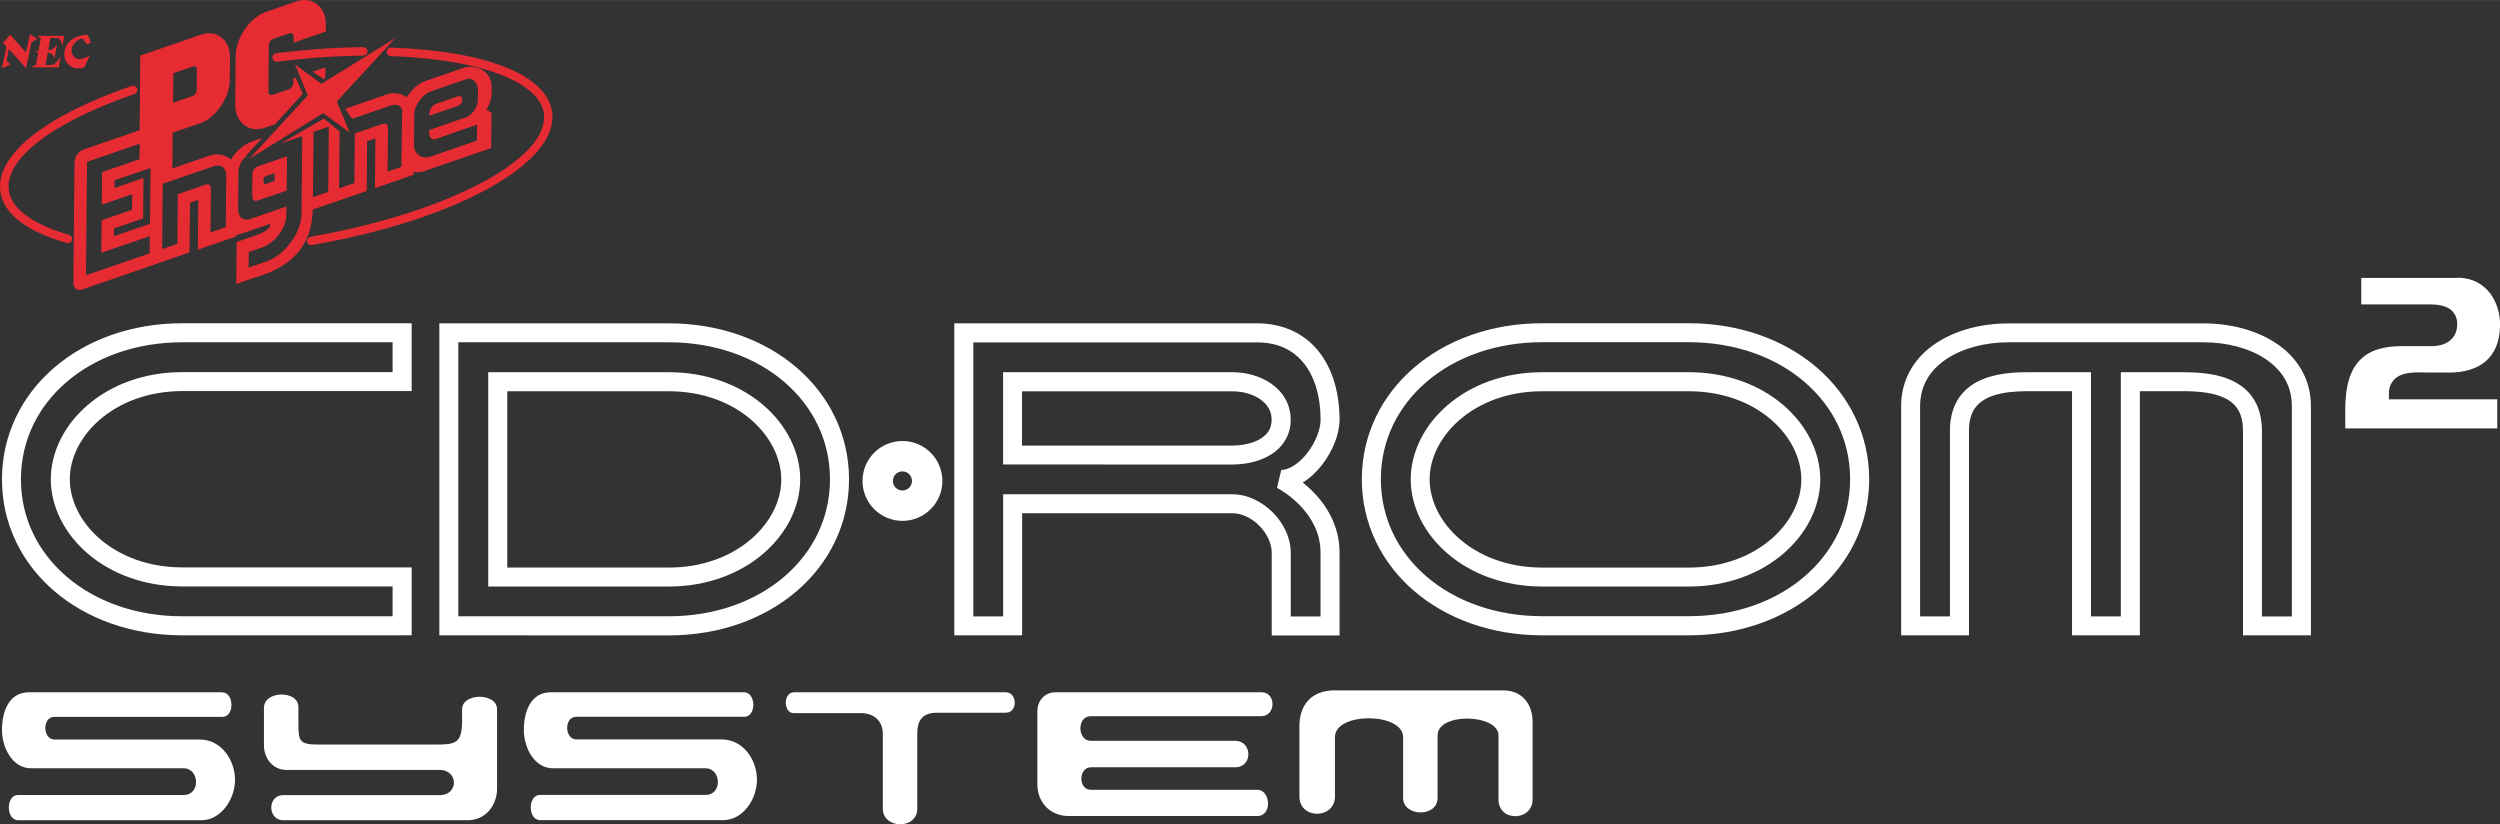
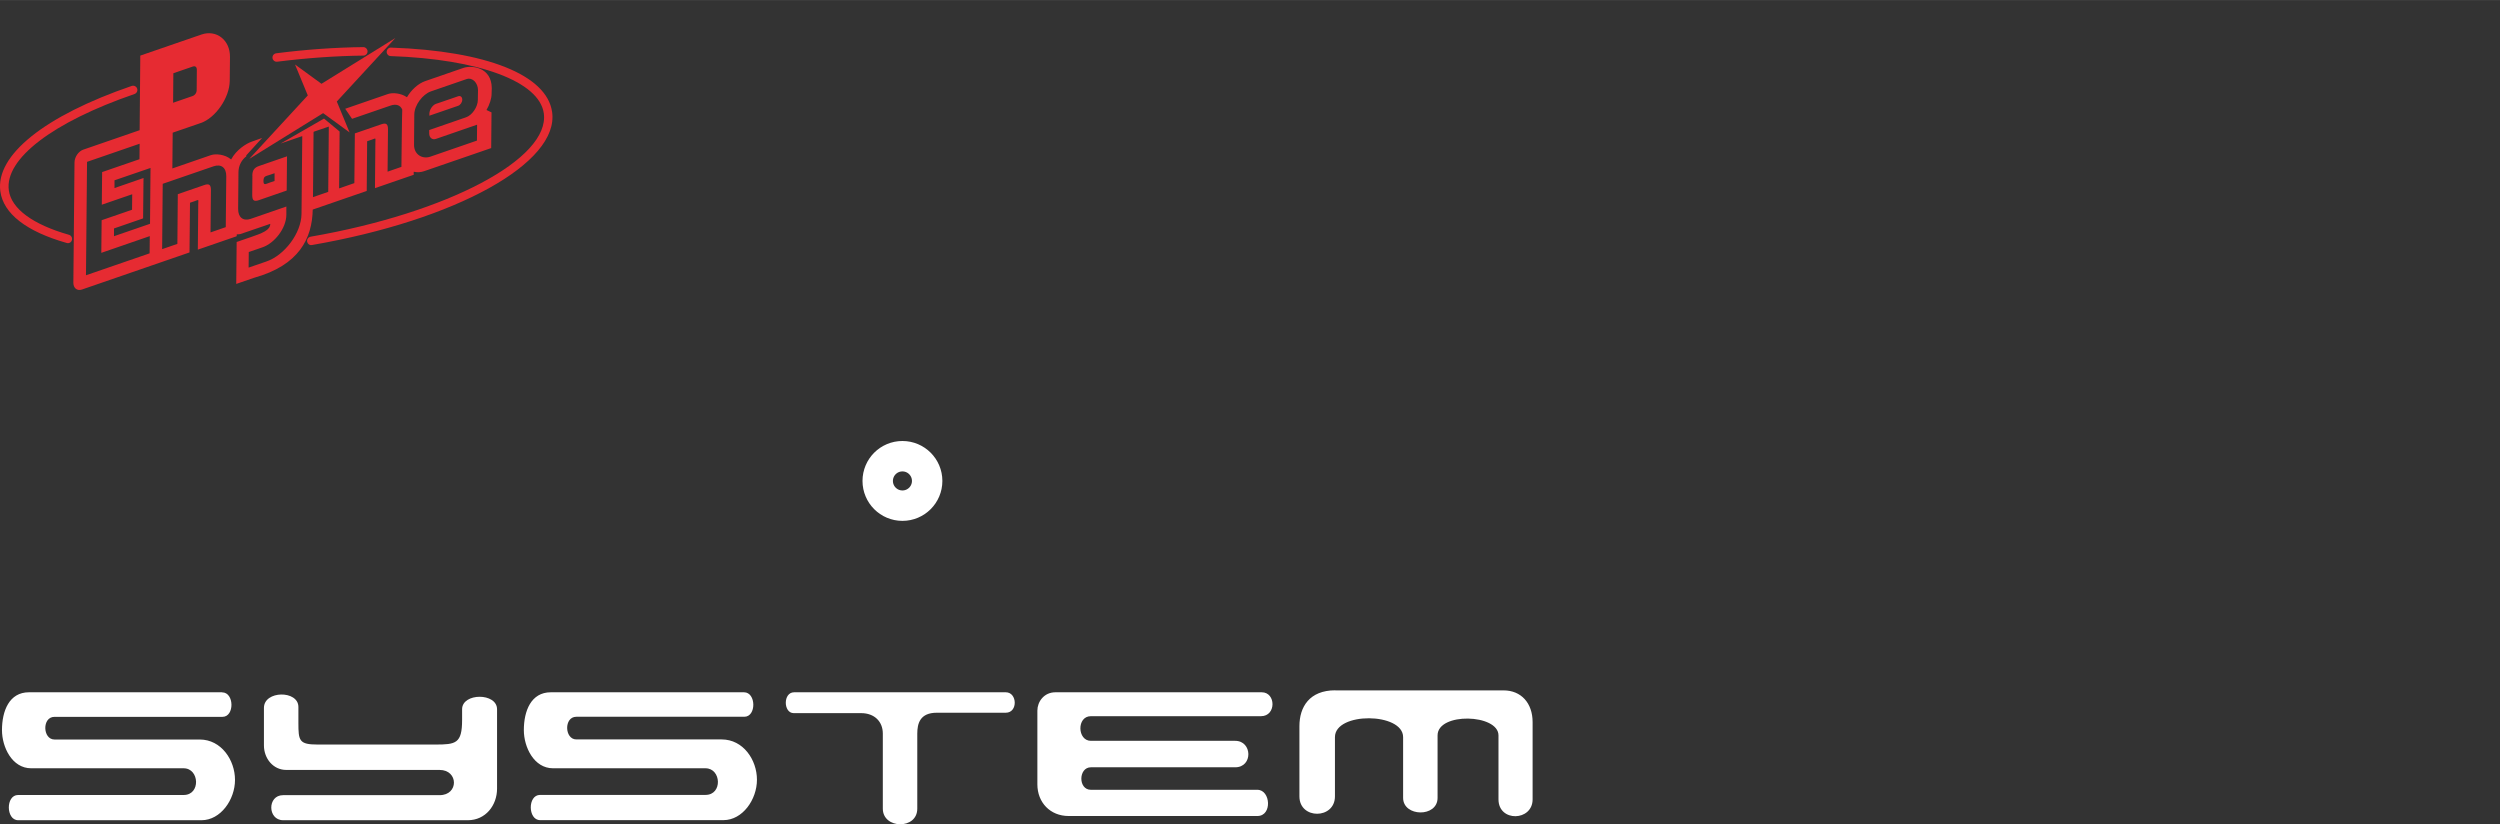
<svg xmlns="http://www.w3.org/2000/svg" id="b" width="106.99mm" height="35.28mm" viewBox="0 0 303.29 100">
  <rect x="0" y="0" width="303.29" height="100" fill="#333333" stroke="none" />
  <g id="c">
    <path d="M26.94,83.98H3.51c-2.4,0-3.27,2.27-3.27,4.59,0,2.06,1.22,4.63,3.54,4.63h18.5c1.92,0,2.09,3.24,0,3.24H2.2c-1.53,0-1.48,3.06,0,3.06h22.25c2.31,0,4.06-2.49,4.06-4.89s-1.66-4.9-4.28-4.9H6.61c-1.44,0-1.53-2.75,0-2.75h20.38c1.48,0,1.44-2.97-.04-2.97h0ZM32.02,85.86v4.57c0,1.57,1.11,2.97,2.71,2.97h18.6c2.3,0,2.34,3.06,0,3.06h-18.98c-1.95,0-1.89,3.04,0,3.04h22.41c2.14,0,3.54-1.79,3.54-3.83v-9.63c0-2.03-4.24-2.01-4.24,0v1.29c0,2.87-.76,2.99-3.26,2.99h-14.26c-2.26,0-2.34-.47-2.34-2.63v-1.93c0-2.05-4.18-2.01-4.18.11ZM90.25,83.98h-23.43c-2.4,0-3.27,2.27-3.27,4.59,0,2.05,1.22,4.63,3.54,4.63h18.5c1.92,0,2.09,3.23,0,3.23h-20.07c-1.53,0-1.48,3.06,0,3.06h22.25c2.31,0,4.06-2.49,4.06-4.9s-1.66-4.89-4.28-4.89h-17.63c-1.44,0-1.53-2.75,0-2.75h20.38c1.48,0,1.44-2.97-.04-2.97h0ZM96.33,83.98h25.69c1.4,0,1.49,2.48,0,2.48h-8.36c-2.06,0-2.38,1.31-2.38,2.55v9.09c0,2.57-4.18,2.48-4.18,0v-9.11c0-1.44-1-2.48-2.63-2.48h-8.18c-1.27,0-1.31-2.53.05-2.53h0ZM153.07,83.98h-25.03c-1.39,0-2.19,1.15-2.19,2.22v8.95c0,2.2,1.56,3.84,3.79,3.84h22.9c1.83,0,1.61-3.18,0-3.18h-20.2c-1.56,0-1.52-2.73,0-2.73h17.51c2.17,0,2.09-3.21,0-3.21h-17.51c-1.65,0-1.74-2.99,0-2.99h20.64c1.87,0,1.82-2.9.09-2.9h0ZM161.99,83.74c-3.13,0-4.35,2.02-4.35,4.35v8.52c0,2.83,4.31,2.79,4.31,0v-7.19c0-3.09,8.27-3.01,8.27,0v7.37c0,2.31,4.18,2.4,4.18,0v-7.58c0-2.83,7.39-2.61,7.39,0v7.76c0,2.79,4.14,2.66,4.14,0v-9.37c0-2.31-1.39-3.85-3.52-3.85h-20.4Z" fill="#fff" fill-rule="evenodd" />
-     <path d="M48.78,77.07h-26.66c-6.17,0-11.63-2.01-15.56-5.39C2.63,68.31.23,63.53.24,58.14c0-5.38,2.39-10.16,6.33-13.54,3.93-3.38,9.39-5.39,15.56-5.39h27.81v8.23h-27.81c-4.18,0-7.61,1.4-9.99,3.44-2.38,2.04-3.68,4.71-3.67,7.26,0,2.54,1.29,5.21,3.67,7.25,2.38,2.04,5.8,3.44,9.99,3.44h26.66v1.15-1.15h1.15v8.23h-1.15ZM8.06,46.35c-3.47,2.99-5.52,7.1-5.52,11.79,0,4.69,2.05,8.8,5.52,11.79,3.47,2.99,8.38,4.83,14.06,4.83h25.51v-3.62h-25.51c-9.39,0-15.93-6.33-15.96-13,.03-6.67,6.57-13,15.96-13h25.51v-3.62h-25.51c-5.68,0-10.59,1.84-14.06,4.83ZM187.1,77.07c-6.17,0-11.63-2.01-15.56-5.39-3.93-3.38-6.33-8.16-6.33-13.54,0-5.38,2.39-10.16,6.33-13.54,3.93-3.38,9.39-5.39,15.56-5.39h17.77v2.3h-17.77c-5.68,0-10.59,1.84-14.06,4.83-3.47,2.99-5.52,7.1-5.52,11.79,0,4.69,2.05,8.8,5.52,11.79,3.47,2.99,8.38,4.83,14.06,4.83h17.77c5.68,0,10.59-1.84,14.06-4.83,3.47-2.99,5.52-7.1,5.52-11.79,0-4.69-2.05-8.8-5.52-11.79-3.47-2.99-8.39-4.83-14.06-4.83v-2.3c6.17,0,11.63,2.01,15.56,5.39,3.93,3.38,6.33,8.16,6.33,13.54,0,5.38-2.39,10.16-6.33,13.54-3.93,3.38-9.39,5.39-15.56,5.39h-17.77ZM187.1,71.15c-9.39,0-15.93-6.33-15.96-13,.03-6.67,6.57-13,15.96-13h17.77c9.39,0,15.93,6.33,15.96,13-.03,6.67-6.57,13-15.96,13v-2.3c4.18,0,7.61-1.4,9.99-3.44,2.38-2.04,3.68-4.71,3.67-7.25,0-2.54-1.29-5.21-3.67-7.26-2.37-2.04-5.8-3.44-9.99-3.44h-17.77c-4.19,0-7.61,1.4-9.99,3.44-2.38,2.04-3.68,4.71-3.67,7.26,0,2.54,1.29,5.21,3.67,7.25,2.37,2.04,5.8,3.44,9.99,3.44h17.77v2.3h-17.77ZM64.01,77.07h-10.71v-37.85h27.81v2.3h-25.51v33.24h8.4s17.11,0,17.11,0c5.68,0,10.59-1.84,14.06-4.83,3.47-2.99,5.52-7.1,5.52-11.79,0-4.69-2.05-8.8-5.52-11.79-3.47-2.99-8.38-4.83-14.06-4.83v-2.3c6.17,0,11.63,2.01,15.56,5.39,3.94,3.38,6.33,8.16,6.33,13.54,0,5.38-2.39,10.16-6.33,13.54-3.93,3.38-9.39,5.39-15.56,5.39h-17.11ZM60.38,71.15h-1.15v-26h21.89c9.4,0,15.93,6.33,15.96,13-.03,6.67-6.57,13-15.96,13v-2.3c4.18,0,7.61-1.4,9.99-3.44,2.38-2.04,3.68-4.71,3.67-7.25,0-2.54-1.3-5.21-3.67-7.26-2.37-2.04-5.8-3.44-9.99-3.44h-19.58v21.39h19.58v2.3s-20.74,0-20.74,0ZM154.28,77.07v-1.15s0-5.93,0-8.89c0-1.09-.58-2.33-1.51-3.26-.93-.94-2.17-1.52-3.26-1.51h-25.51v14.81h-8.23v-37.85h36.7c3.26-.01,5.9,1.32,7.57,3.49,1.69,2.16,2.46,5.05,2.47,8.2-.02,1.86-.86,3.81-2.09,5.44-.67.85-1.46,1.63-2.37,2.18.4.32.79.67,1.16,1.04,1.61,1.6,3.3,4.11,3.3,7.48v10.04h-8.23ZM160.2,74.77c0-1.37,0-3.94,0-7.74,0-2.4-1.12-4.24-2.37-5.59-1.25-1.34-2.62-2.11-2.87-2.24l-.04-.02.52-1.03-.52,1.03.52-2.18c.9.03,2.18-.77,3.16-2.06.99-1.26,1.63-2.92,1.61-4.03,0-2.77-.7-5.15-1.98-6.78-1.28-1.62-3.09-2.59-5.76-2.6h-34.39v33.24h3.62v-14.81h27.81c1.87,0,3.6.91,4.89,2.19,1.28,1.29,2.18,3.02,2.19,4.89v7.74h3.62s0,0,0,0ZM133.95,56.34h-12.26v-11.19h27.81c1.69,0,3.38.46,4.74,1.4,1.35.93,2.35,2.47,2.34,4.36.02,1.89-1.02,3.39-2.39,4.23-1.37.85-3.04,1.2-4.69,1.21v-2.3c1.31,0,2.61-.31,3.46-.85.86-.57,1.29-1.2,1.31-2.28-.01-1.08-.49-1.84-1.36-2.47-.87-.62-2.14-.99-3.41-.98h-25.51v6.58h25.51v2.3h-15.55ZM272.11,77.07v-24.85c0-1.29-.31-2.13-.75-2.75-.45-.62-1.07-1.05-1.86-1.36-1.56-.63-3.66-.67-5.13-.66h-4.77s0,29.62,0,29.62h-8.23v-29.62h-4.77c-1.11,0-2.55,0-3.87.29-1.33.28-2.45.82-3.11,1.73-.44.62-.75,1.46-.75,2.75v24.85h-8.23v-27.81c-.01-3.37,1.75-6,4.22-7.62,2.47-1.64,5.63-2.41,8.79-2.41h23.7c3.15,0,6.31.77,8.78,2.41,2.47,1.62,4.23,4.26,4.22,7.62v27.81h-8.23s0,0,0,0ZM278.04,74.77v-25.51c-.02-2.56-1.22-4.37-3.19-5.71-1.97-1.32-4.74-2.03-7.51-2.03h-23.7c-2.77,0-5.54.71-7.51,2.03-1.97,1.34-3.17,3.15-3.19,5.71v25.51h3.62c0-4.03,0-17.53,0-22.55,0-1.67.43-3.05,1.19-4.1.76-1.05,1.8-1.73,2.87-2.15,2.14-.85,4.49-.82,5.98-.82h5.92v1.15-1.15h1.15v29.62h3.62v-29.62h7.08c1.11,0,2.72,0,4.35.34,1.62.34,3.35,1.06,4.5,2.64.76,1.05,1.19,2.43,1.19,4.1v22.55h3.62ZM298.12,33.69h.21c1.69.06,2.86.78,3.69,1.8l.13.17c.76,1.05,1.15,2.4,1.15,3.65v.23c-.05,2-.69,3.35-1.7,4.24l-.14.12c-1.04.85-2.52,1.29-4.31,1.29h-2.46c-.35,0-.73-.02-1.11-.02h-.21c-.76.01-1.52.06-2.22.38l-.1.05c-.72.35-1.27,1.16-1.24,2.18v.66h13.15v3.53h-18.44v-2.48c.02-1.73.25-3.61,1.13-4.99.92-1.44,2.48-2.49,5.64-2.51h3.87c.69-.03,1.36-.18,1.93-.58l.1-.07c.56-.44.92-1.16.91-2.01v-.13c-.02-.92-.58-1.63-1.25-1.92l-.17-.07c-.64-.25-1.32-.28-1.94-.29h-8.28v-3.21h11.66,0Z" fill="#fff" />
    <circle cx="109.48" cy="58.34" r="3" fill="none" stroke="#fff" stroke-width="3.69" />
    <path d="M37.77,29.74c-.25,0-.46-.18-.51-.43-.05-.28.14-.55.42-.6,16.66-2.89,29.08-9.47,28.29-14.98-.55-3.84-7.84-6.56-18.56-6.93-.29,0-.51-.25-.5-.53.01-.29.27-.53.53-.5,11.59.4,18.9,3.32,19.54,7.81.89,6.17-11.63,13.11-29.13,16.14-.03,0-.06,0-.09,0ZM8.23,29.49s-.09,0-.14-.02C3.19,28.08.41,25.91.04,23.21c-.6-4.38,5.36-9.16,15.94-12.79.27-.09.56.05.66.32.09.27-.05.56-.32.66C6.39,14.81.55,19.28,1.07,23.08c.3,2.23,2.9,4.15,7.3,5.4.27.08.43.36.36.64-.06.23-.27.38-.5.38ZM33.57,7.49c-.26,0-.48-.19-.51-.45-.04-.28.16-.54.45-.58,3.6-.46,7.16-.71,10.56-.75h0c.28,0,.51.23.52.51,0,.29-.22.52-.51.52-3.36.04-6.88.29-10.44.74-.02,0-.04,0-.07,0Z" fill="#e62b32" />
    <path d="M40.86,12.31l7.1-7.7-8.96,5.55-3.21-2.34,1.55,3.75-7.1,7.7,8.96-5.55,3.21,2.34-1.55-3.75" fill="#e62b32" />
    <path d="M21,12.46l.03-3.58,2.35-.81c.31-.11.5.05.5.39l-.02,2.45c0,.35-.2.63-.51.74l-2.35.81h0ZM50.23,17.56l.03-3.66c.01-1.16,1.02-2.47,2.02-2.82l4.32-1.49c.73-.25,1.39.49,1.39,1.34l-.02,1.18c0,.85-.69,1.86-1.42,2.11l-4.48,1.55v.43c0,.49.38.8.8.65l5.01-1.73-.02,1.93-5.65,1.95c-1,.34-1.99-.28-1.98-1.44h0ZM38.08,15.97l1.81-.62-.07,7.92-1.85.64.07-7.91.04-.02h0ZM27.39,27.55l-1.85.64.05-5.14c0-.64-.22-.81-.8-.61l-3.22,1.11-.05,6.03-1.85.64.07-7.92.04-.02,6.13-2.11c.93-.32,1.55.17,1.54,1.21l-.06,6.17h0ZM18.17,28.66l-.02,2.07-7.72,2.66.13-13.76,6.38-2.2-.02,1.88-4.53,1.56-.04,3.96,3.69-1.27-.02,1.88-3.69,1.27-.04,3.96,5.88-2.03ZM18.19,27.15l-4.36,1.5v-.94s3.53-1.22,3.53-1.22l.05-4.9-3.52,1.22v-.94s4.37-1.5,4.37-1.5l-.06,6.78h0ZM28.72,28.59v-.16c.13-.01.3,0,.44-.04l3.63-1.24c0,.77-.96,1.13-2.42,1.63l-1.66.57-.05,5.09,2.18-.75c5.43-1.52,7.03-4.75,7.1-8.27l6.55-2.26.05-6.03.53-.18c.58-.2.48-.29.47.35l-.05,5.52,4.7-1.62v-.37c.42.1.87.07,1.27-.07l8.13-2.8.04-4.33-.61-.29c.37-.64.62-1.38.62-1.97l.02-.68c-.02-2.55-2.42-2.8-3.43-2.46l-4.66,1.61c-.83.29-1.66,1.04-2.2,1.95-.74-.51-1.75-.58-2.3-.39l-5.19,1.79.83,1.22,4.68-1.61c.68-.23,1.19-.04,1.41.49-.03.16-.1,6.95-.1,6.95l-1.68.58.05-5.14c0-.64-.22-.81-.8-.61l-3.22,1.11-.06,6.03-1.85.64.06-6.9-1.89-1.57-5.27,3.03,2.59-.89h.04s-.09,9.41-.09,9.41c-.02,2.39-2.11,5.05-4.24,5.78l-2.18.75.02-1.89,1.66-.57c1.46-.5,2.88-2.3,2.9-3.93v-1.02s-4.31,1.49-4.31,1.49c-.93.32-1.55-.17-1.54-1.21l.04-4.43c0-.79.37-1.5.95-1.94v-.12s1.92-2.11,1.92-2.11l-1.26.45c-.67.23-1.87.98-2.5,2.16-.75-.63-1.88-.73-2.47-.52l-4.66,1.61.04-4.34,3.4-1.17c1.81-.62,3.5-3.08,3.52-5.11l.03-2.92c.02-2.03-1.64-3.33-3.45-2.71l-7.43,2.56-.08,9.05-6.84,2.36c-.58.2-1.05.89-1.06,1.54l-.14,14.61c0,.65.46,1.02,1.04.82l13.05-4.5.06-6.03.53-.18c.59-.2.48-.29.47.35l-.05,5.52s4.7-1.62,4.7-1.62ZM52.09,13.8v.23s3.49-1.2,3.49-1.2c.28-.1.5-.43.5-.75,0-.32-.22-.5-.49-.41l-.9.31-1.43.49-.36.12c-.42.14-.81.72-.81,1.21ZM30.62,21.31l-.02,2.36c0,.65.22.81.8.61l3.38-1.17.04-4.15-3.39,1.17c-.58.2-.81.52-.82,1.17ZM31.96,21.94c.02-.6.25-.55.82-.75l.53-.18v.94s-.54.18-.54.18c-.57.2-.8.4-.81-.19" fill="#e62b32" />
-     <path d="M36.74,11.36l-.87-1.94-.28.09v.52c0,.36-.24.69-.56.8l-1.93.67c-.32.11-.54-.07-.54-.43l.05-5.56c0-.36.23-.69.55-.8l1.93-.67c.32-.11.54.07.54.42v.71s3.9-1.35,3.9-1.35v-.85c.03-2.14-1.66-3.47-3.56-2.81l-3.73,1.29c-1.9.66-3.63,3.16-3.65,5.3l-.05,5.94c-.02,2.14,1.67,3.47,3.57,2.81l1.25-.43,3.39-3.71M39.37,9.63c.05-.3.11-.42.11-.72v-.75s-1.55.54-1.55.54l1.43.94" fill="#e62b32" />
-     <path d="M4.57,4.34h3.22l-.21,1.22s-.1-.66-.49-.92c-.1-.05-.35-.04-.98-.04l-.25,1.46c.5.12,1.06-.65,1.06-.65l-.32,1.7s-.2-.77-.81-.74l-.27,1.51c.9,0,.88,0,1.1-.14.21-.13.7-.76.72-.85l-.2,1.27h-3.26c.02-.17.34-.19.48-.28l.27-1.47c-.02-.13-.28-.02-.33-.13.04-.12.3-.04.38-.13l.27-1.49c-.05-.11-.37-.17-.37-.31h0ZM10.65,4.23c.14.29.26.61.36.95-.2.08-.47.2-.47.2l-.52-.72c-.54-.04-1.27.76-1.33,1.27-.06.6.31,1.18.88,1.23.6.05,1.33-.46,1.33-.46l-.66,1.46c-1.37.49-2.38-.41-2.44-1.46-.08-1.61,1.38-2.5,2.84-2.47h0Z" fill="#e62b32" />
-     <path d="M3.16,6.34l.47-2.18.89.55-.71.42-.65,3.15-2.08-2.34-.29,1.45.51.42-1.07.47.52-2.45c.06-.37-.2-.5-.43-.57l.91-1.05,1.92,2.14Z" fill="#e62b32" />
  </g>
</svg>